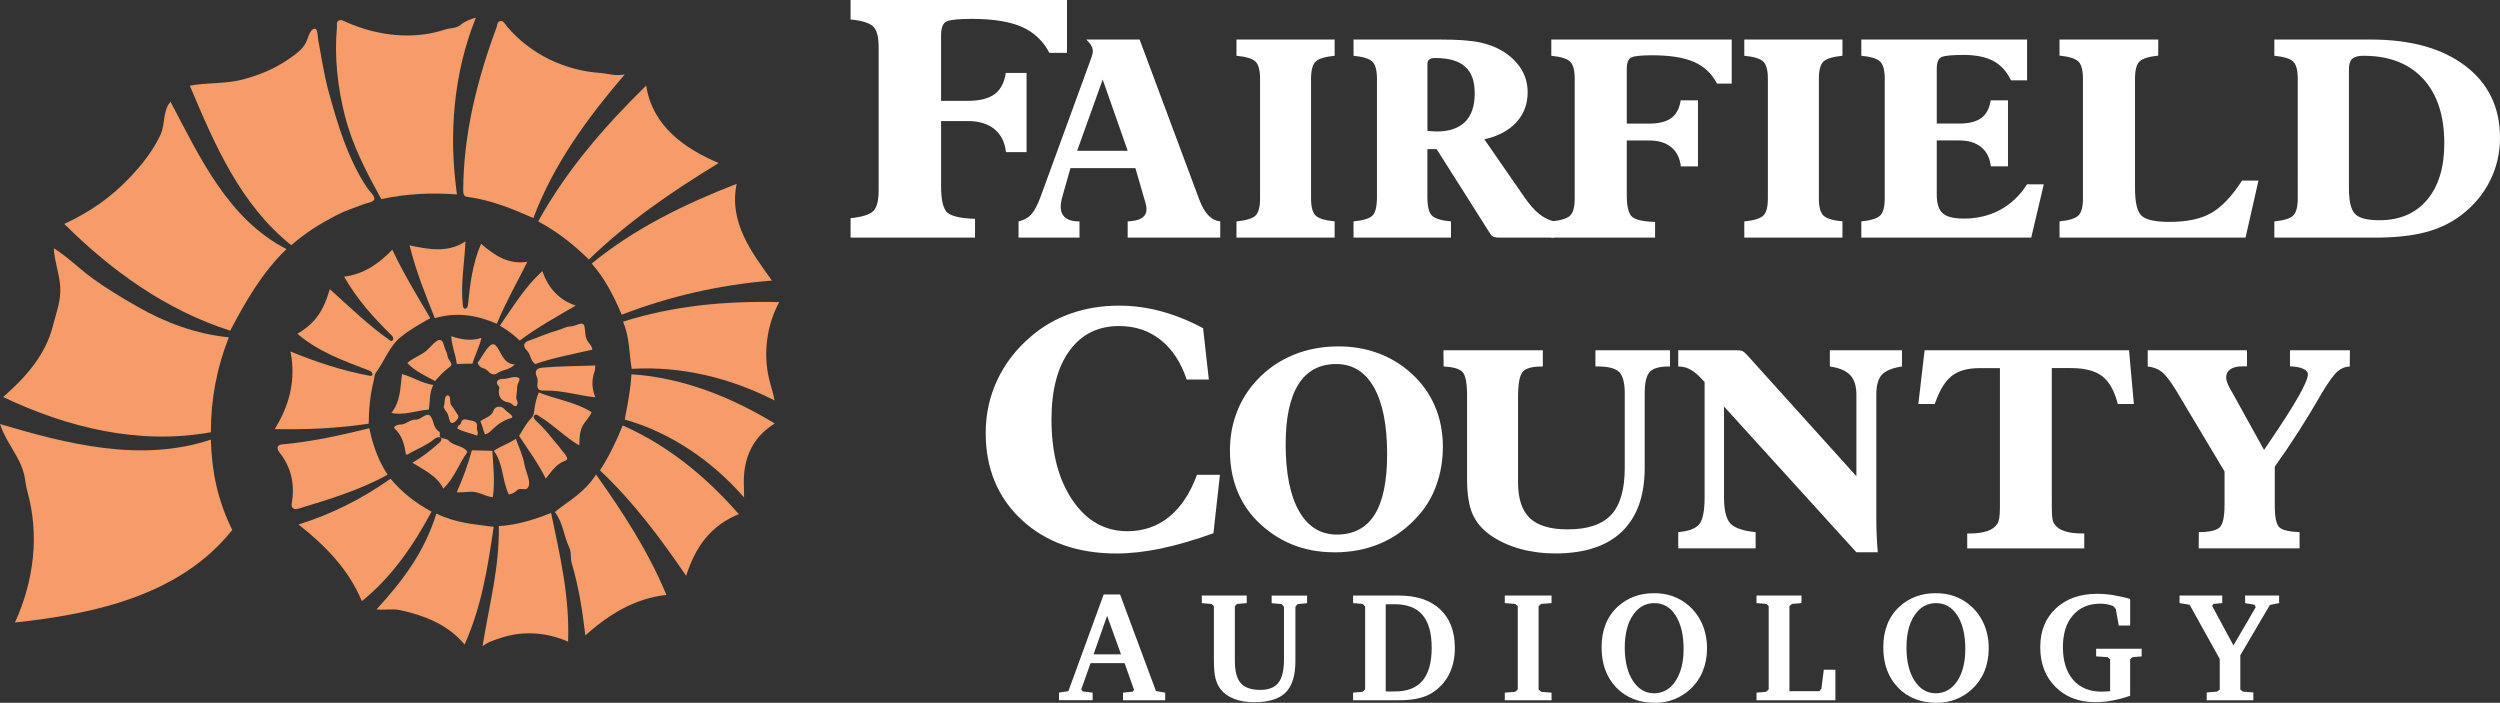
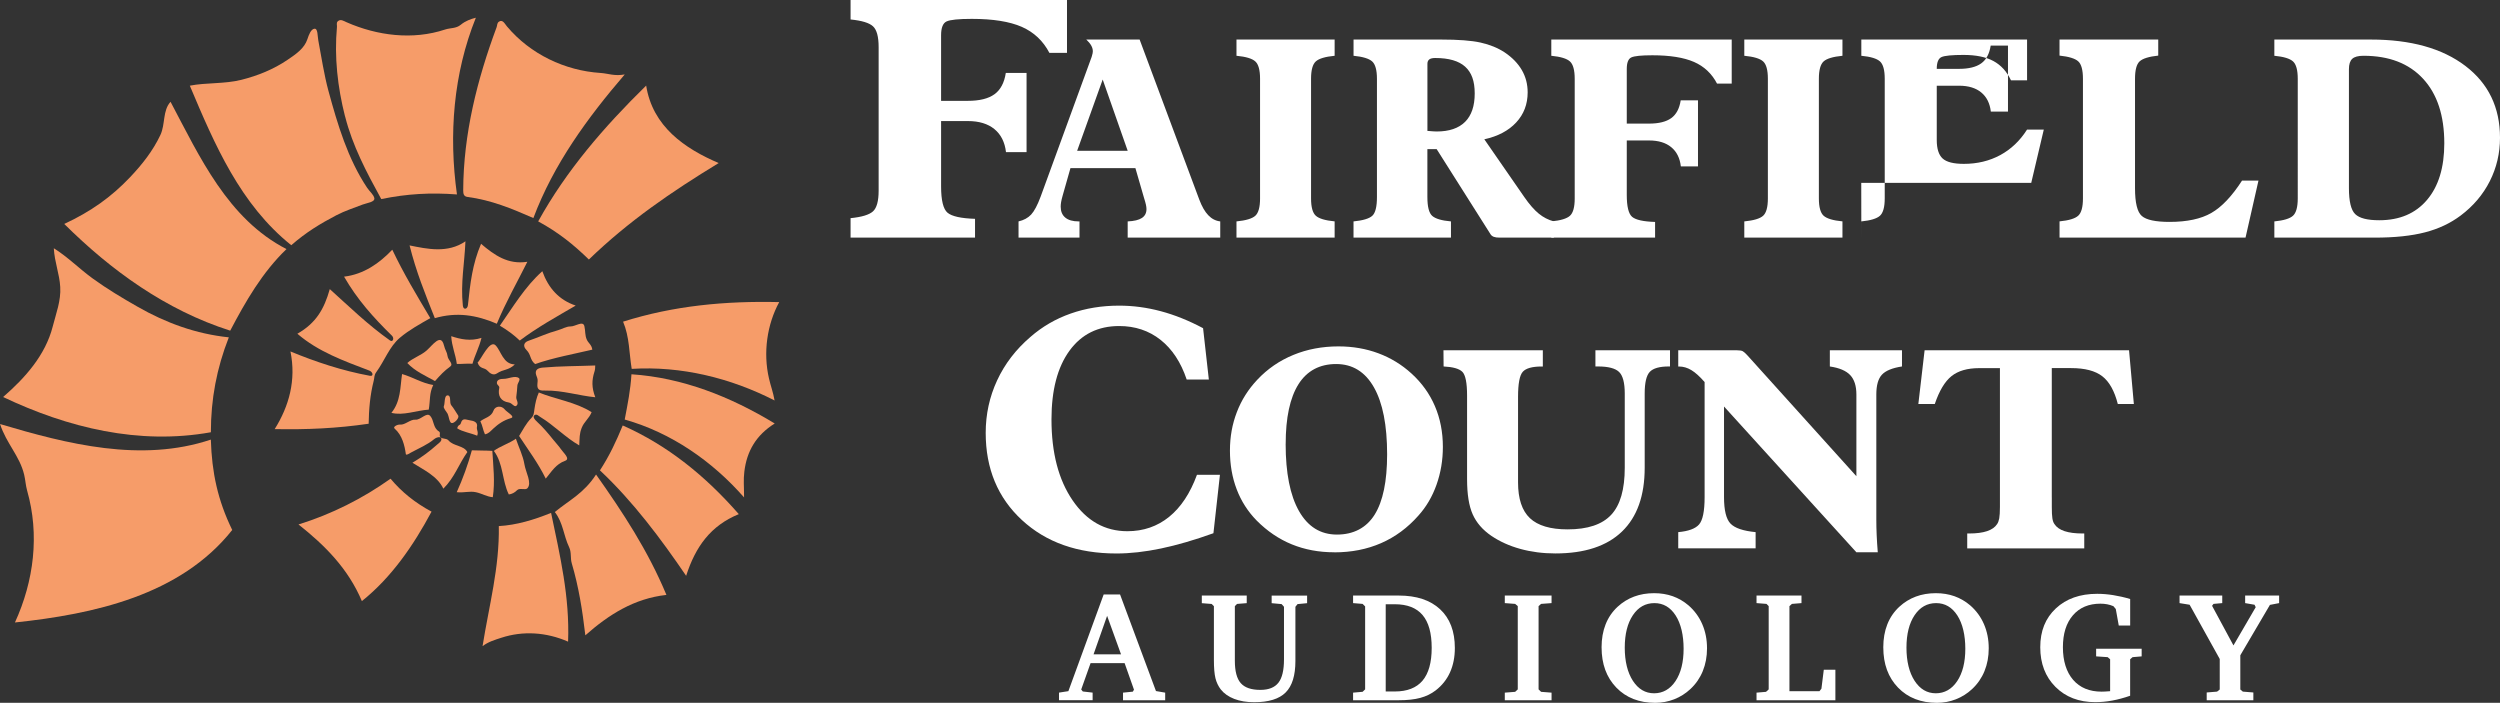
<svg xmlns="http://www.w3.org/2000/svg" id="Layer_2" viewBox="0 0 707.29 198.83">
  <rect x="0" y="0" width="707.29" height="198.83" fill="#333333" stroke="none" />
  <defs>
    <style>.cls-1{fill:#fff;}.cls-1,.cls-2{fill-rule:evenodd;}.cls-2{fill:#f69c69;}</style>
  </defs>
  <g id="Layer_1-2">
    <path class="cls-1" d="M240.64,67.23v-5.51c3.16-.31,5.27-.95,6.34-1.92,1.07-.97,1.6-2.93,1.6-5.86V13.33c0-2.95-.53-4.91-1.6-5.89-1.07-.98-3.18-1.62-6.34-1.93V0h61.23v14.96h-4.98c-1.78-3.41-4.39-5.86-7.83-7.37-3.44-1.5-8.15-2.25-14.11-2.25-3.72,0-6.1.24-7.14.72-1.04.48-1.56,1.79-1.56,3.92v18.55h7.57c3.3,0,5.81-.62,7.52-1.86,1.72-1.24,2.79-3.25,3.22-6.04h5.87v22.41h-5.82c-.33-2.82-1.42-4.99-3.27-6.51-1.85-1.52-4.36-2.28-7.52-2.28h-7.57v18.48c0,3.96.61,6.44,1.83,7.46,1.22,1.02,3.81,1.59,7.77,1.72v5.32h-35.21Z" />
    <path class="cls-1" d="M288.16,67.23v-4.59c1.48-.34,2.67-.98,3.57-1.94.89-.96,1.79-2.66,2.7-5.11l14.42-39.5c.14-.46.23-.8.27-1.02.04-.22.06-.41.06-.56,0-.54-.15-1.08-.45-1.62-.3-.54-.77-1.11-1.4-1.7h15.09l16.87,45.26c.74,1.96,1.59,3.45,2.56,4.45.96,1.01,2.09,1.59,3.38,1.74v4.59h-26.19v-4.59c1.81-.08,3.16-.4,4.02-.97.87-.57,1.3-1.41,1.3-2.52,0-.34-.05-.76-.16-1.26-.11-.5-.29-1.14-.54-1.92l-2.43-8.4h-18.38l-2.19,7.71c-.22.77-.37,1.4-.45,1.88-.08.48-.12.91-.12,1.3,0,1.34.43,2.38,1.3,3.1.87.72,2.12,1.08,3.77,1.08h.25v4.59h-17.24ZM304.74,42.66h14.3l-7.07-20.16-7.23,20.16h0Z" />
    <path class="cls-1" d="M349.82,67.23v-4.59c2.66-.26,4.44-.79,5.33-1.6.89-.81,1.34-2.44,1.34-4.89V22.27c0-2.45-.45-4.08-1.34-4.89-.89-.81-2.67-1.35-5.33-1.6v-4.59h27.77v4.59c-2.66.26-4.44.79-5.33,1.6-.89.81-1.34,2.44-1.34,4.89v33.87c0,2.45.45,4.08,1.34,4.89.89.81,2.67,1.35,5.33,1.6v4.59h-27.77Z" />
    <path class="cls-1" d="M403.83,37.05h.25c1.1.1,1.89.15,2.38.15,3.53,0,6.21-.91,8.03-2.72,1.82-1.81,2.73-4.49,2.73-8.04s-.9-5.94-2.71-7.58c-1.81-1.63-4.63-2.45-8.46-2.45-.77,0-1.33.13-1.68.4-.36.27-.53.69-.53,1.25v18.97h0ZM403.83,55.75c0,2.74.45,4.51,1.36,5.32.91.81,2.68,1.34,5.31,1.57v4.59h-27.57v-4.59c2.66-.26,4.43-.79,5.31-1.59.88-.8,1.32-2.57,1.32-5.3V22.29c0-2.45-.45-4.09-1.34-4.9-.89-.81-2.65-1.35-5.28-1.61v-4.59h24.81c4.83,0,8.53.28,11.11.85,2.58.57,4.86,1.49,6.83,2.78,2.14,1.44,3.76,3.11,4.86,5,1.1,1.89,1.65,4,1.65,6.31,0,3.35-1.08,6.18-3.24,8.51-2.16,2.33-5.16,3.92-9.02,4.77l11.31,16.34c1.43,2.06,2.79,3.63,4.08,4.68,1.29,1.06,2.72,1.79,4.28,2.21v4.59h-15.37c-.69,0-1.23-.08-1.63-.23-.4-.15-.69-.39-.89-.69l-15.26-24.11h-2.63v13.55h0Z" />
    <path class="cls-1" d="M438.89,67.23v-4.59c2.63-.26,4.39-.79,5.28-1.6.89-.81,1.34-2.44,1.34-4.89V22.3c0-2.46-.45-4.1-1.34-4.91-.89-.82-2.65-1.35-5.28-1.61v-4.59h51.04v12.47h-4.15c-1.48-2.84-3.66-4.89-6.53-6.14s-6.79-1.88-11.76-1.88c-3.1,0-5.09.2-5.95.6-.87.4-1.3,1.49-1.3,3.27v15.46h6.31c2.75,0,4.84-.52,6.27-1.55,1.43-1.03,2.32-2.71,2.68-5.03h4.89v18.68h-4.85c-.27-2.35-1.18-4.16-2.72-5.43-1.54-1.27-3.63-1.9-6.27-1.9h-6.31v15.4c0,3.3.51,5.37,1.53,6.22,1.02.85,3.18,1.33,6.48,1.43v4.43h-29.35Z" />
    <path class="cls-1" d="M493.49,67.23v-4.59c2.66-.26,4.44-.79,5.33-1.6.89-.81,1.34-2.44,1.34-4.89V22.27c0-2.45-.45-4.08-1.34-4.89-.89-.81-2.67-1.35-5.33-1.6v-4.59h27.77v4.59c-2.66.26-4.44.79-5.33,1.6-.89.81-1.34,2.44-1.34,4.89v33.87c0,2.45.45,4.08,1.34,4.89.89.81,2.67,1.35,5.33,1.6v4.59h-27.77Z" />
-     <path class="cls-1" d="M526.6,67.23v-4.59c2.63-.26,4.39-.8,5.28-1.61.89-.82,1.34-2.45,1.34-4.91V22.27c0-2.45-.45-4.08-1.34-4.89-.89-.81-2.65-1.35-5.28-1.6v-4.59h46.89v11.54h-4.55c-1.18-2.5-2.84-4.32-4.98-5.47s-4.96-1.72-8.44-1.72c-3.24,0-5.31.2-6.22.6-.91.4-1.36,1.51-1.36,3.34v15.48h6.31c2.75,0,4.84-.52,6.27-1.55,1.43-1.03,2.32-2.71,2.68-5.03h4.89v18.68h-4.85c-.27-2.35-1.18-4.16-2.72-5.43-1.54-1.27-3.63-1.9-6.27-1.9h-6.31v15.37c0,2.48.56,4.22,1.67,5.23,1.11,1.01,3.11,1.51,5.99,1.51,3.82,0,7.25-.83,10.3-2.48,3.05-1.65,5.58-4.06,7.58-7.21h4.74l-3.55,15.07h-48.09Z" />
+     <path class="cls-1" d="M526.6,67.23v-4.59c2.63-.26,4.39-.8,5.28-1.61.89-.82,1.34-2.45,1.34-4.91V22.27c0-2.45-.45-4.08-1.34-4.89-.89-.81-2.65-1.35-5.28-1.6v-4.59h46.89v11.54h-4.55c-1.18-2.5-2.84-4.32-4.98-5.47s-4.96-1.72-8.44-1.72c-3.24,0-5.31.2-6.22.6-.91.4-1.36,1.51-1.36,3.34h6.31c2.75,0,4.84-.52,6.27-1.55,1.43-1.03,2.32-2.71,2.68-5.03h4.89v18.68h-4.85c-.27-2.35-1.18-4.16-2.72-5.43-1.54-1.27-3.63-1.9-6.27-1.9h-6.31v15.37c0,2.48.56,4.22,1.67,5.23,1.11,1.01,3.11,1.51,5.99,1.51,3.82,0,7.25-.83,10.3-2.48,3.05-1.65,5.58-4.06,7.58-7.21h4.74l-3.55,15.07h-48.09Z" />
    <path class="cls-1" d="M610.6,11.19v4.54c-2.62.28-4.37.82-5.25,1.62-.88.8-1.32,2.45-1.32,4.95v30.96c0,4.11.64,6.73,1.92,7.84,1.28,1.12,3.89,1.68,7.85,1.68,4.94,0,8.89-.84,11.82-2.53,2.94-1.68,5.84-4.74,8.69-9.16h4.65l-3.66,16.13h-52.62v-4.59c2.63-.26,4.39-.79,5.28-1.6.89-.81,1.34-2.44,1.34-4.88V22.3c0-2.47-.44-4.12-1.32-4.93-.88-.81-2.65-1.36-5.31-1.64v-4.54h27.92Z" />
    <path class="cls-1" d="M664.55,53.23c0,3.74.59,6.19,1.77,7.34,1.18,1.16,3.45,1.74,6.8,1.74,5.77,0,10.28-1.92,13.53-5.76,3.25-3.84,4.88-9.17,4.88-16,0-7.86-2-13.95-6.01-18.28-4.01-4.33-9.62-6.49-16.85-6.49-1.51,0-2.57.29-3.19.87-.62.58-.93,1.55-.93,2.92v33.67h0ZM643.45,67.23v-4.59c2.63-.26,4.39-.79,5.28-1.61s1.34-2.45,1.34-4.9V22.27c0-2.45-.45-4.08-1.34-4.89-.89-.81-2.65-1.35-5.28-1.6v-4.59h27.32c11.28,0,20.19,2.49,26.72,7.46,6.53,4.97,9.8,11.75,9.8,20.33,0,4.38-.96,8.47-2.88,12.27-1.92,3.8-4.67,7.04-8.23,9.72-2.91,2.19-6.29,3.78-10.13,4.77-3.84.99-8.56,1.49-14.16,1.49h-28.43Z" />
    <path class="cls-1" d="M343.29,150.86c-5.34,1.92-10.27,3.36-14.8,4.31-4.53.95-8.74,1.42-12.62,1.42-11,0-19.92-3.15-26.75-9.46-6.83-6.31-10.25-14.53-10.25-24.67,0-5.26,1.08-10.21,3.24-14.86s5.29-8.74,9.41-12.27c3.33-2.91,7.11-5.11,11.36-6.61,4.25-1.5,8.83-2.25,13.73-2.25,3.92,0,7.85.52,11.78,1.57,3.94,1.05,7.93,2.65,11.98,4.81l1.63,14.52h-6.27c-1.64-4.89-4.11-8.63-7.4-11.23-3.29-2.6-7.19-3.9-11.7-3.9-5.99,0-10.68,2.33-14.07,7-3.39,4.67-5.08,11.14-5.08,19.43,0,9.43,1.99,17.06,5.97,22.88,3.98,5.83,9.15,8.74,15.5,8.74,4.54,0,8.48-1.36,11.82-4.07,3.34-2.71,5.96-6.68,7.87-11.89h6.5l-1.84,16.52h0Z" />
    <path class="cls-1" d="M363.73,125.61c0,8.21,1.26,14.53,3.77,18.97,2.52,4.44,6.1,6.66,10.75,6.66s8.31-1.88,10.66-5.64c2.35-3.76,3.53-9.45,3.53-17.06,0-8.24-1.24-14.55-3.73-18.95-2.49-4.4-6.06-6.6-10.7-6.6s-8.26,1.91-10.66,5.73-3.61,9.45-3.61,16.89h0ZM377.47,156.25c-4.34,0-8.34-.75-11.99-2.24-3.65-1.49-6.96-3.74-9.93-6.72-2.5-2.55-4.39-5.49-5.66-8.83-1.28-3.34-1.92-6.99-1.92-10.95s.65-7.53,1.96-10.93c1.3-3.4,3.23-6.45,5.79-9.16,2.88-3.07,6.28-5.4,10.2-7.01,3.91-1.61,8.16-2.41,12.75-2.41,4.04,0,7.8.65,11.29,1.95,3.49,1.3,6.62,3.21,9.39,5.74,2.91,2.65,5.12,5.73,6.61,9.22,1.5,3.49,2.25,7.34,2.25,11.53,0,3.76-.6,7.32-1.79,10.68-1.19,3.36-2.9,6.28-5.13,8.75-3.05,3.45-6.56,6.05-10.55,7.79-3.98,1.74-8.4,2.61-13.27,2.61h0Z" />
    <path class="cls-1" d="M408.37,99.1h28.12v4.59h-.33c-2.64,0-4.42.49-5.32,1.47-.91.98-1.36,3.36-1.36,7.15v24.16c0,4.64,1.12,8.01,3.36,10.13,2.24,2.11,5.79,3.17,10.66,3.17,5.66,0,9.77-1.37,12.33-4.12,2.56-2.74,3.84-7.18,3.84-13.32v-20.99c0-3.04-.54-5.08-1.61-6.11-1.07-1.03-3.06-1.55-5.95-1.55h-.74v-4.59h21.1v4.59h-.33c-2.64,0-4.43.51-5.39,1.53-.96,1.02-1.44,3.06-1.44,6.13v20.99c0,7.91-2.14,13.93-6.43,18.06-4.29,4.13-10.57,6.19-18.84,6.19-3.52,0-6.82-.43-9.91-1.28-3.09-.85-5.83-2.09-8.22-3.71-2.45-1.68-4.2-3.7-5.26-6.07-1.06-2.37-1.59-5.69-1.59-9.94v-23.66c0-3.61-.45-5.85-1.34-6.73-.89-.88-2.66-1.38-5.3-1.51l-.04-4.59h0Z" />
    <path class="cls-1" d="M474.8,155.14v-4.59c2.89-.26,4.85-.98,5.89-2.17,1.04-1.19,1.57-3.76,1.57-7.73v-32.56c-1.37-1.57-2.62-2.7-3.75-3.38-1.13-.68-2.29-1.02-3.5-1.02h-.21v-4.59h16.57c.8,0,1.36.09,1.69.27.33.18.78.59,1.36,1.23l30.78,34.13v-23.12c0-2.42-.58-4.25-1.75-5.49-1.17-1.24-3.09-2.05-5.76-2.44v-4.59h20.41v4.59c-2.72.41-4.62,1.19-5.67,2.32-1.06,1.13-1.59,3-1.59,5.61v35.38c0,1.41.03,2.88.1,4.4s.17,3.14.31,4.86h-6.05l-37.45-41.24v25.64c0,3.71.61,6.21,1.83,7.48,1.22,1.28,3.59,2.08,7.11,2.42v4.59h-21.89Z" />
    <path class="cls-1" d="M580.49,140.8v2.63c0,1.44.05,2.51.16,3.21.11.7.3,1.24.58,1.62.58.9,1.53,1.57,2.86,2.01,1.33.44,3.03.66,5.09.66h.49v4.22h-33.11v-4.22h.54c2.06,0,3.75-.22,5.07-.66,1.32-.44,2.27-1.11,2.85-2.01.27-.39.47-.93.6-1.62.12-.7.19-1.76.19-3.21v-39.28h-5.86c-3.35,0-5.97.76-7.85,2.27-1.88,1.51-3.45,4.14-4.72,7.88h-4.65l1.77-15.2h57.84l1.36,15.2h-4.54c-.94-3.69-2.4-6.31-4.39-7.85-1.99-1.54-4.93-2.31-8.81-2.31h-5.48v36.65h0Z" />
-     <path class="cls-1" d="M622.05,155.14l.04-4.59c2.96-.03,4.91-.46,5.85-1.31.94-.85,1.42-2.99,1.42-6.42v-9.43l-13.87-23.2c-1.59-2.58-2.93-4.27-4-5.07s-2.36-1.28-3.87-1.43v-4.59h28.09v4.55c-.17,0-.34,0-.54,0-.19,0-.47,0-.82,0-1.46,0-2.58.28-3.36.83-.78.55-1.18,1.33-1.18,2.33,0,.82.45,2.03,1.36,3.62.14.23.25.41.33.54l9.03,16.32,1.81-2.67c7.07-10.39,10.6-16.63,10.6-18.72,0-.64-.45-1.17-1.36-1.57-.91-.4-2.14-.63-3.71-.68v-4.55h16.95l-.04,4.59c-1.26.03-2.42.5-3.48,1.41-1.06.92-2.56,3-4.51,6.24-.11.21-.33.59-.66,1.16-3.71,6.44-7.89,12.95-12.56,19.53v10.94c0,3.43.45,5.52,1.36,6.28s2.79,1.19,5.65,1.3v4.59h-28.56Z" />
    <path class="cls-1" d="M313.22,174.23l-3.84,10.9h7.78l-3.94-10.9h0ZM312.25,168.18h4.63l10.16,27.33,2.61.45v2.15h-11.93v-2.15l2.78-.28.32-.56-2.65-7.51h-9.63l-2.65,7.46.45.56,2.78.32v2.15h-9.51v-2.15l2.65-.41,9.99-27.37h0Z" />
    <path class="cls-1" d="M340.03,168.49h12.69v2.15l-2.74.22-.62.63v15.47c0,2.95.56,5.06,1.68,6.32,1.12,1.27,2.96,1.9,5.52,1.9,2.36,0,4.06-.67,5.12-2.02,1.06-1.34,1.58-3.55,1.58-6.61v-14.88l-.67-.76-2.82-.26v-2.15h10.03v2.15l-2.7.26-.61.76v15.34c0,4.1-.92,7.06-2.76,8.9-1.84,1.84-4.81,2.76-8.91,2.76-2.14,0-4.02-.31-5.64-.94-1.62-.63-2.89-1.52-3.81-2.68-.7-.92-1.2-1.97-1.5-3.16-.29-1.19-.44-2.89-.44-5.1v-15.29l-.63-.63-2.79-.22v-2.15h0Z" />
    <path class="cls-1" d="M392.04,170.95v24.68h2.57c3.51,0,6.12-1.02,7.85-3.06,1.72-2.04,2.59-5.14,2.59-9.29s-.86-7.25-2.59-9.28c-1.72-2.03-4.34-3.05-7.85-3.05h-2.57ZM395.7,168.49c5.04,0,8.95,1.29,11.73,3.88,2.78,2.59,4.17,6.24,4.17,10.95,0,2.59-.46,4.89-1.37,6.91-.91,2.02-2.27,3.72-4.06,5.1-1.25.96-2.7,1.67-4.34,2.11-1.64.45-3.69.67-6.13.67h-12.89v-2.15l2.7-.24.71-.69v-23.47l-.71-.71-2.7-.22v-2.15h12.89Z" />
    <polygon class="cls-1" points="425.73 198.11 425.73 195.96 428.66 195.73 429.4 195.04 429.4 171.48 428.66 170.85 425.73 170.63 425.73 168.49 438.96 168.49 438.96 170.63 436 170.85 435.29 171.48 435.29 195.04 436 195.73 438.96 195.96 438.96 198.11 425.73 198.11 425.73 198.11" />
    <path class="cls-1" d="M468.06,170.63c-2.53,0-4.56,1.14-6.09,3.42-1.53,2.28-2.3,5.34-2.3,9.18s.77,7.02,2.3,9.38c1.53,2.35,3.53,3.53,6,3.53s4.52-1.15,6.05-3.44c1.53-2.29,2.3-5.35,2.3-9.16s-.75-7.08-2.25-9.41c-1.5-2.33-3.5-3.5-6-3.5h0ZM453.11,183.15c0-2.42.38-4.59,1.14-6.51.76-1.93,1.9-3.59,3.4-4.98,1.39-1.28,2.95-2.24,4.67-2.88,1.72-.64,3.6-.96,5.66-.96,1.9,0,3.65.29,5.27.86,1.62.58,3.1,1.44,4.45,2.59,1.69,1.47,2.99,3.24,3.89,5.31.9,2.07,1.35,4.35,1.35,6.84,0,2.34-.4,4.49-1.2,6.45-.8,1.96-1.97,3.65-3.52,5.09-1.34,1.25-2.86,2.21-4.57,2.88-1.71.67-3.5,1-5.37,1-4.55,0-8.22-1.44-11-4.31-2.78-2.88-4.17-6.66-4.17-11.37h0Z" />
    <polygon class="cls-1" points="496.95 198.11 496.95 195.96 499.64 195.73 500.39 195.04 500.39 171.48 499.77 170.85 496.95 170.63 496.95 168.49 509.67 168.49 509.67 170.63 506.97 170.85 506.26 171.48 506.26 195.55 514.75 195.55 515.31 194.84 515.98 189.48 519.26 189.48 519.26 198.11 496.95 198.11 496.95 198.11" />
    <path class="cls-1" d="M547.76,170.63c-2.53,0-4.56,1.14-6.09,3.42-1.53,2.28-2.3,5.34-2.3,9.18s.77,7.02,2.3,9.38c1.53,2.35,3.53,3.53,6,3.53s4.52-1.15,6.05-3.44c1.53-2.29,2.3-5.35,2.3-9.16s-.75-7.08-2.25-9.41c-1.5-2.33-3.5-3.5-6-3.5h0ZM532.81,183.15c0-2.42.38-4.59,1.14-6.51.76-1.93,1.9-3.59,3.4-4.98,1.39-1.28,2.95-2.24,4.67-2.88,1.72-.64,3.6-.96,5.66-.96,1.9,0,3.65.29,5.27.86,1.62.58,3.1,1.44,4.45,2.59,1.69,1.47,2.99,3.24,3.89,5.31.9,2.07,1.35,4.35,1.35,6.84,0,2.34-.4,4.49-1.2,6.45-.8,1.96-1.97,3.65-3.52,5.09-1.34,1.25-2.86,2.21-4.57,2.88-1.71.67-3.5,1-5.37,1-4.55,0-8.22-1.44-11-4.31-2.78-2.88-4.17-6.66-4.17-11.37h0Z" />
    <path class="cls-1" d="M593.04,183.53h12.87v2.17l-2.57.22-.69.6v10.32c-1.74.6-3.43,1.06-5.06,1.36-1.64.3-3.25.45-4.83.45-4.61,0-8.35-1.44-11.23-4.31-2.87-2.87-4.31-6.62-4.31-11.23s1.47-8.23,4.41-10.98c2.94-2.75,6.84-4.13,11.69-4.13,1.47,0,2.98.12,4.54.37,1.56.25,3.16.61,4.8,1.1v7.5h-3.23l-.84-4.67-.67-.8c-.57-.24-1.16-.42-1.77-.54-.6-.11-1.24-.17-1.9-.17-3.3,0-5.9,1.1-7.79,3.29-1.89,2.19-2.83,5.2-2.83,9.04s.97,7.01,2.9,9.23c1.93,2.22,4.62,3.33,8.05,3.33.23,0,.55-.01.97-.03.42-.02.9-.05,1.44-.1v-9.03l-.69-.6-3.27-.22v-2.17h0Z" />
    <polygon class="cls-1" points="616.63 168.49 628.71 168.49 628.71 170.63 626.24 170.85 625.83 171.39 631.88 182.6 638.18 171.78 637.84 171.09 635.19 170.63 635.19 168.49 644.8 168.49 644.8 170.63 642.2 171.13 633.82 185.39 633.82 195.07 634.53 195.67 637.51 195.91 637.51 198.11 624.31 198.11 624.31 195.91 627.25 195.67 628 195.07 628 186.44 619.48 171.09 616.63 170.63 616.63 168.49 616.63 168.49" />
    <path class="cls-2" d="M4.22,176.11c22.25-2.36,46.79-7.64,61.48-26.17-4.12-8.46-5.77-16.28-6.05-25.57-19.72,6.59-40.62,1.25-59.64-4.4,1.81,5.54,5.57,9.03,6.83,14.35.37,1.56.41,2.97.84,4.5,3.55,12.47,1.92,25.55-3.46,37.3h0Z" />
    <path class="cls-2" d="M.87,112.32c18.34,8.71,38.47,13.63,58.79,9.97,0-9.32,1.63-18.08,5.08-26.85-9.29-.96-17.83-4.09-25.81-8.66-4.38-2.5-8.65-5.04-12.73-8.01-3.77-2.74-7.1-6.13-10.98-8.54.23,4.04,1.6,7.19,1.82,10.95.24,3.93-1.18,7.46-2.14,11.25-2.07,8.08-7.81,14.5-14.02,19.89h0Z" />
    <path class="cls-2" d="M18.18,63.36c13.2,13.11,28.71,24.37,46.95,30.19,4.4-8.35,9.04-16.45,15.92-23.08-16.61-8.54-24.58-26.16-32.8-41.67-2.28,2.5-1.44,6.38-2.88,9.41-2.1,4.45-5.12,8.29-8.58,11.94-5.31,5.6-11.13,9.73-18.62,13.21h0Z" />
    <path class="cls-2" d="M82.4,69.38c4.14-3.63,8.24-6.12,12.78-8.49,2.41-1.26,5.06-2.1,7.4-3.01,1.22-.48,3.57-.69,3.32-1.84-.21-.99-1.36-1.9-2.03-2.91-5.47-8.19-8.35-17.89-10.94-27.39-1.27-4.68-2-9.69-2.88-14.31-.24-1.25-.09-3.46-1.12-3.3-.97.14-1.57,1.75-1.95,2.92-.86,2.67-3.32,4.31-5.62,5.87-3.96,2.69-8.43,4.5-13.1,5.67-4.8,1.2-9.96.74-14.56,1.65,7.05,16.72,14.28,33.59,28.71,45.14h0Z" />
-     <path class="cls-2" d="M79.14,128.1c3.32,4.17,4.32,9.15,3.39,14.33-.22,1.22.61,1.87,1.76,1.52,8.84-2.69,17.23-5.19,25.37-9.63-2.66-4.07-4.19-8.42-5.17-13.17-8.33,2.05-16.08,3.79-24.77,4.6-1.43.13-1.51,1.19-.59,2.34h0Z" />
    <path class="cls-2" d="M77.73,121.4c9.16.17,17.55-.2,26.57-1.52.06-4.07.4-8.13,1.42-12.11.27-1.06.08-1.59.72-2.47,2.39-3.27,3.71-7.23,6.7-9.75,2.57-2.17,5.72-3.91,8.6-5.54-3.88-6.54-7.43-12.39-10.76-19.37-3.65,3.86-8.1,6.97-13.64,7.63,3.73,6.47,8.26,11.52,13.54,16.7.74.72.28,1.94-.56,1.34-6.27-4.43-11.5-9.55-17.02-14.52-1.6,5.66-3.87,9.6-9.17,12.63,5.84,5.05,13.13,7.68,20.35,10.42,1.05.4,1.29,1.69.18,1.48-7.85-1.44-15.41-3.96-22.49-6.89,1.66,8.11-.38,15.44-4.45,21.96h0Z" />
    <path class="cls-2" d="M84.44,148.37c7.51,5.95,14.05,12.49,17.94,21.69,8.39-6.7,14.63-15.8,19.71-25.31-4.6-2.47-8.43-5.52-11.6-9.32-7.9,5.63-16.7,10.05-26.05,12.95h0Z" />
-     <path class="cls-2" d="M106.51,172.4c2.22.27,4.57-.27,6.9.26,6.75,1.53,13.29,4.01,18.03,9.68,4.86-10.87,6.54-21.76,8.23-33.29-5.68-.72-10.88-1.14-16.22-3.74-3.27,10.65-9.42,18.95-16.93,27.09h0Z" />
    <path class="cls-2" d="M97.63,32.93c2.12,8.37,6.02,15.7,10.23,23.39,7.35-1.51,14.02-1.87,21.42-1.31-2.37-16.92-1-34.24,5.35-50-1.44.37-2.93.89-4.28,2-1.33,1.1-2.89.84-4.42,1.34-9.15,3.04-19.18,1.76-27.88-2.06-.84-.37-1.71-1-2.49-.26-.46.44-.18,1.03-.23,1.59-.78,8.5.18,17.02,2.28,25.3h0Z" />
    <path class="cls-2" d="M110.73,116.8c3.39.86,7.07-.69,10.57-.91.46-2.61.1-4.53,1.27-6.97-3.24-.52-5.83-2.25-8.82-3.1-.56,3.84-.34,7.67-3.02,10.99h0Z" />
    <path class="cls-2" d="M111.64,121.25c2.17,1.89,2.85,4.85,3.18,7.23.06.47,1.21-.31,1.63-.54,1.96-1.07,4.55-2.15,6.38-3.7.63-.53,1.98-.91,2.05-.06.06.69-.65,1.12-1.19,1.59-2.2,1.96-4.26,3.5-7.01,5.15,3.1,1.97,7.04,3.73,8.75,7.33,3.22-3.21,4.33-6.89,6.79-10.35-.95-1.89-3.89-1.61-5.32-3.29-.65-.76-2.06-.3-2.43-1.12-.2-.45.25-1.1-.29-1.43-1.71-1.04-1.34-3.1-2.45-4.38-1.03-1.19-2.7,1.18-4.18,1.05-1.48-.13-2.96,1.55-4.37,1.39-.67-.08-2.14.62-1.54,1.13h0Z" />
    <path class="cls-2" d="M123.08,107.81c1.48-1.68,2.53-2.83,4.29-4.11,1.04-.75-.63-1.78-.76-3-.13-1.13-.64-1.5-1.01-3-.88-3.54-3.23.02-4.98,1.53-1.52,1.32-3.86,2.08-5.39,3.47,2.22,2.36,5.1,3.58,7.85,5.12h0Z" />
    <path class="cls-2" d="M115.87,69.42c1.9,7.54,4.34,13.54,7.15,20.59,6.21-1.79,11.72-.91,17.54,1.58,2.57-6.18,5.71-11.64,8.64-17.53-5.45.86-9.31-1.85-13.1-5.08-2.44,5.7-3.06,11.12-3.71,17.32-.13,1.25-1.31,1.45-1.44.18-.68-6.45.49-12.04.73-18.21-5.02,3.47-10.86,2.16-15.81,1.16h0Z" />
    <path class="cls-2" d="M125.57,114.91c-.24.53.79,1.6,1.08,2.17.35.68.45,2.41,1.09,2.6.71.21,2.36-1.44,1.86-2.16-.53-.76-1.22-2.04-1.9-2.83-.65-.75.03-2.68-.96-2.82-1.15-.16-.8,2.24-1.17,3.05h0Z" />
    <path class="cls-2" d="M129.22,139.25c2.13.22,3.57-.38,5.4,0,1.73.37,3.05,1.26,4.8,1.42.67-4.39.13-8.72-.13-13.11-1.97-.13-3.54-.06-5.79-.16-1.07,3.94-2.58,8.11-4.28,11.85h0Z" />
    <path class="cls-2" d="M136.51,182.82c1.65-1.26,3.43-1.77,5.39-2.41,6.04-1.96,12.61-1.59,18.82,1.12.48-12.68-2.26-24.23-4.81-36.43-4.8,1.95-9.75,3.46-14.79,3.74.22,11.67-2.78,22.58-4.6,33.98h0Z" />
    <path class="cls-2" d="M129.35,121.18c1.42.97,3.92,1.35,5.65,2.09.46-1.17-.26-1.58-.05-2.57.25-1.23-.9-1.64-1.93-1.77-1.15-.15-2.15-.88-2.63.77-.23.79-.74.28-1.04,1.49h0Z" />
    <path class="cls-2" d="M127.66,95.1c.16,2.94,1.22,5.09,1.58,7.86,1.71.05,2.64-.15,4.43-.05.66-2.38,1.9-4.64,2.55-7.32-3.06,1-5.88.42-8.56-.48h0Z" />
    <path class="cls-2" d="M135.9,119.18c.65,1.3.72,2.46,1.3,3.69,1.01-.16,1.59-.89,2.29-1.55,1.48-1.38,3.01-2.42,5.04-3.02,1.39-.41-1.04-1.59-1.83-2.56-.8-.98-2.61-.99-3.11.49-.6,1.76-2.57,2-3.69,2.96h0Z" />
    <path class="cls-2" d="M135.12,102.57c.61,1.9,1.93,1.34,2.77,2.27.8.89,1.75,1.47,2.76.77,1.68-1.17,3.29-.79,5-2.52-3.34-.03-3.85-3.77-5.44-5.39-1.69-1.71-4.18,4.2-5.1,4.86h0Z" />
    <path class="cls-2" d="M131.05,53.8c0,1.01.13,1.77,1.18,1.91,6.78.9,12.52,3.29,18.67,5.98,5.72-15.25,15.35-28.41,25.85-40.63-2.97.54-4.65-.28-6.88-.42-10.09-.66-19.87-5.34-26.43-13.15-.67-.8-1.22-2.06-2.28-1.36-.58.39-.45,1-.65,1.54-5.53,14.89-9.39,30.24-9.46,46.12h0Z" />
    <path class="cls-2" d="M139.72,127.57c2.71,3.56,2.31,8.45,4.23,12.32.84-.1,1.67-.51,2.32-1.19.73-.78,2.37.07,2.94-.56,1.37-1.49-.49-4.53-.85-6.82-.38-2.35-1.56-4.7-2.41-7.2-1.8,1.3-4.7,2.24-6.22,3.44h0Z" />
    <path class="cls-2" d="M140.58,108.41c.06.58.8.76.67,1.35-.51,2.29.51,3.8,2.68,4.11,1.04.15,1.63,1.61,2.3.8.58-.71-.26-1.58-.17-2.36.12-1.04.28-2.24.31-3.22.02-.68.98-1.7.45-2.11-1.1-.86-3.01.25-4.42.21-.78-.03-1.92.23-1.82,1.22h0Z" />
    <path class="cls-2" d="M141.42,92.14c2.08,1.26,3.79,2.45,5.63,4.21,4.96-3.74,10.3-6.67,15.82-9.9-4.75-1.59-7.73-4.96-9.44-9.72-4.94,4.42-8.27,10.08-12.01,15.41h0Z" />
    <path class="cls-2" d="M146.86,123.34c2.67,4.07,5.4,7.7,7.54,12.07,1.69-2.02,2.83-4.09,5.5-5.05,1.55-.56-.56-2.3-1.22-3.31-.54-.81-1.5-1.82-2.21-2.71-1.34-1.68-2.87-3.49-4.43-4.92-.64-.58-1.59-1.6-.69-2.04.55-.27,1.02.29,1.5.58,3.87,2.34,7.11,5.81,11.03,8.05.11-2.15.03-3.28.69-4.96.7-1.78,2.04-2.56,2.81-4.44-4.52-2.88-10.17-3.62-14.94-5.57-.68,1.52-.98,2.99-1.23,4.64-.17,1.13-.13,1.83-.93,2.64-1.48,1.5-2.33,3.29-3.41,5.01h0Z" />
    <path class="cls-2" d="M148.96,99.04c1.32,1.29.91,2.72,2.43,3.96,5.16-1.81,10.9-2.83,16.19-4.08-.23-1.46-1.08-1.77-1.55-2.8-.59-1.29-.37-2.46-.7-3.85-.39-1.64-2.56.12-3.94.09-1.18-.02-2.43.77-3.7,1.12-2.82.76-5.27,1.94-8.21,2.95-1.28.44-1.62,1.52-.52,2.6h0Z" />
    <path class="cls-2" d="M151.78,106.33c.4,1.02.37,1.16.26,2.28-.19,1.92.95,1.91,2.26,1.89,4.79-.09,9.55,1.46,14.12,1.89-1.04-2.7-1.03-4.77-.24-7.24.19-.59.2-.95.22-1.75-4.99.2-9.83.16-14.86.6-1.32.12-2.43.61-1.77,2.34h0Z" />
    <path class="cls-2" d="M156.96,144.85c2.4,3.1,2.45,6.62,4.06,9.97.71,1.47.29,3.04.74,4.55,1.96,6.65,3.01,13.25,3.84,20.37,6.62-5.83,13.76-10.41,22.94-11.43-5.25-12.6-12.32-23.32-19.91-34.06-3.42,5.29-7.45,7.17-11.67,10.61h0Z" />
    <path class="cls-2" d="M152.25,62.63c5.68,3.07,10.05,6.59,14.35,10.79,11.2-10.81,23.27-19.1,36.73-27.29-9.59-4.09-18.7-10.33-20.52-21.92-11.92,11.69-22.6,24.03-30.55,38.43h0Z" />
    <path class="cls-2" d="M169.73,133.07c9.4,8.82,17.31,19.45,24.39,29.84,2.66-8.26,6.93-14.2,14.9-17.45-9.36-10.7-19.96-19.38-32.84-25.09-1.82,4.42-3.68,8.44-6.45,12.71h0Z" />
-     <path class="cls-2" d="M167.41,74.57c3.82,4.36,6.18,9.1,8.49,14.46,13.61-5.24,27.51-8.42,42.49-9.66-5.64-7.86-12.27-16.44-9.97-27.37-14.82,5.77-28.91,12.63-41.01,22.56h0Z" />
    <path class="cls-2" d="M176.73,118.69c13.15,3.7,24.82,11.81,33.78,22.04,0-3.36-.22-4.86.08-7.32.7-5.76,3.3-10.28,8.59-13.6-12.52-7.59-26.06-12.96-40.53-13.92-.28,4.51-1.05,8.32-1.91,12.81h0Z" />
    <path class="cls-2" d="M176.28,91c1.84,4.39,1.69,8.82,2.44,13.36,13.99-.86,27.99,2.57,40.42,8.94-.41-2.36-1.1-4.11-1.58-6.21-1.71-7.35-.54-15.31,2.89-21.62-15.25-.36-29.83,1.01-44.16,5.53h0Z" />
  </g>
</svg>